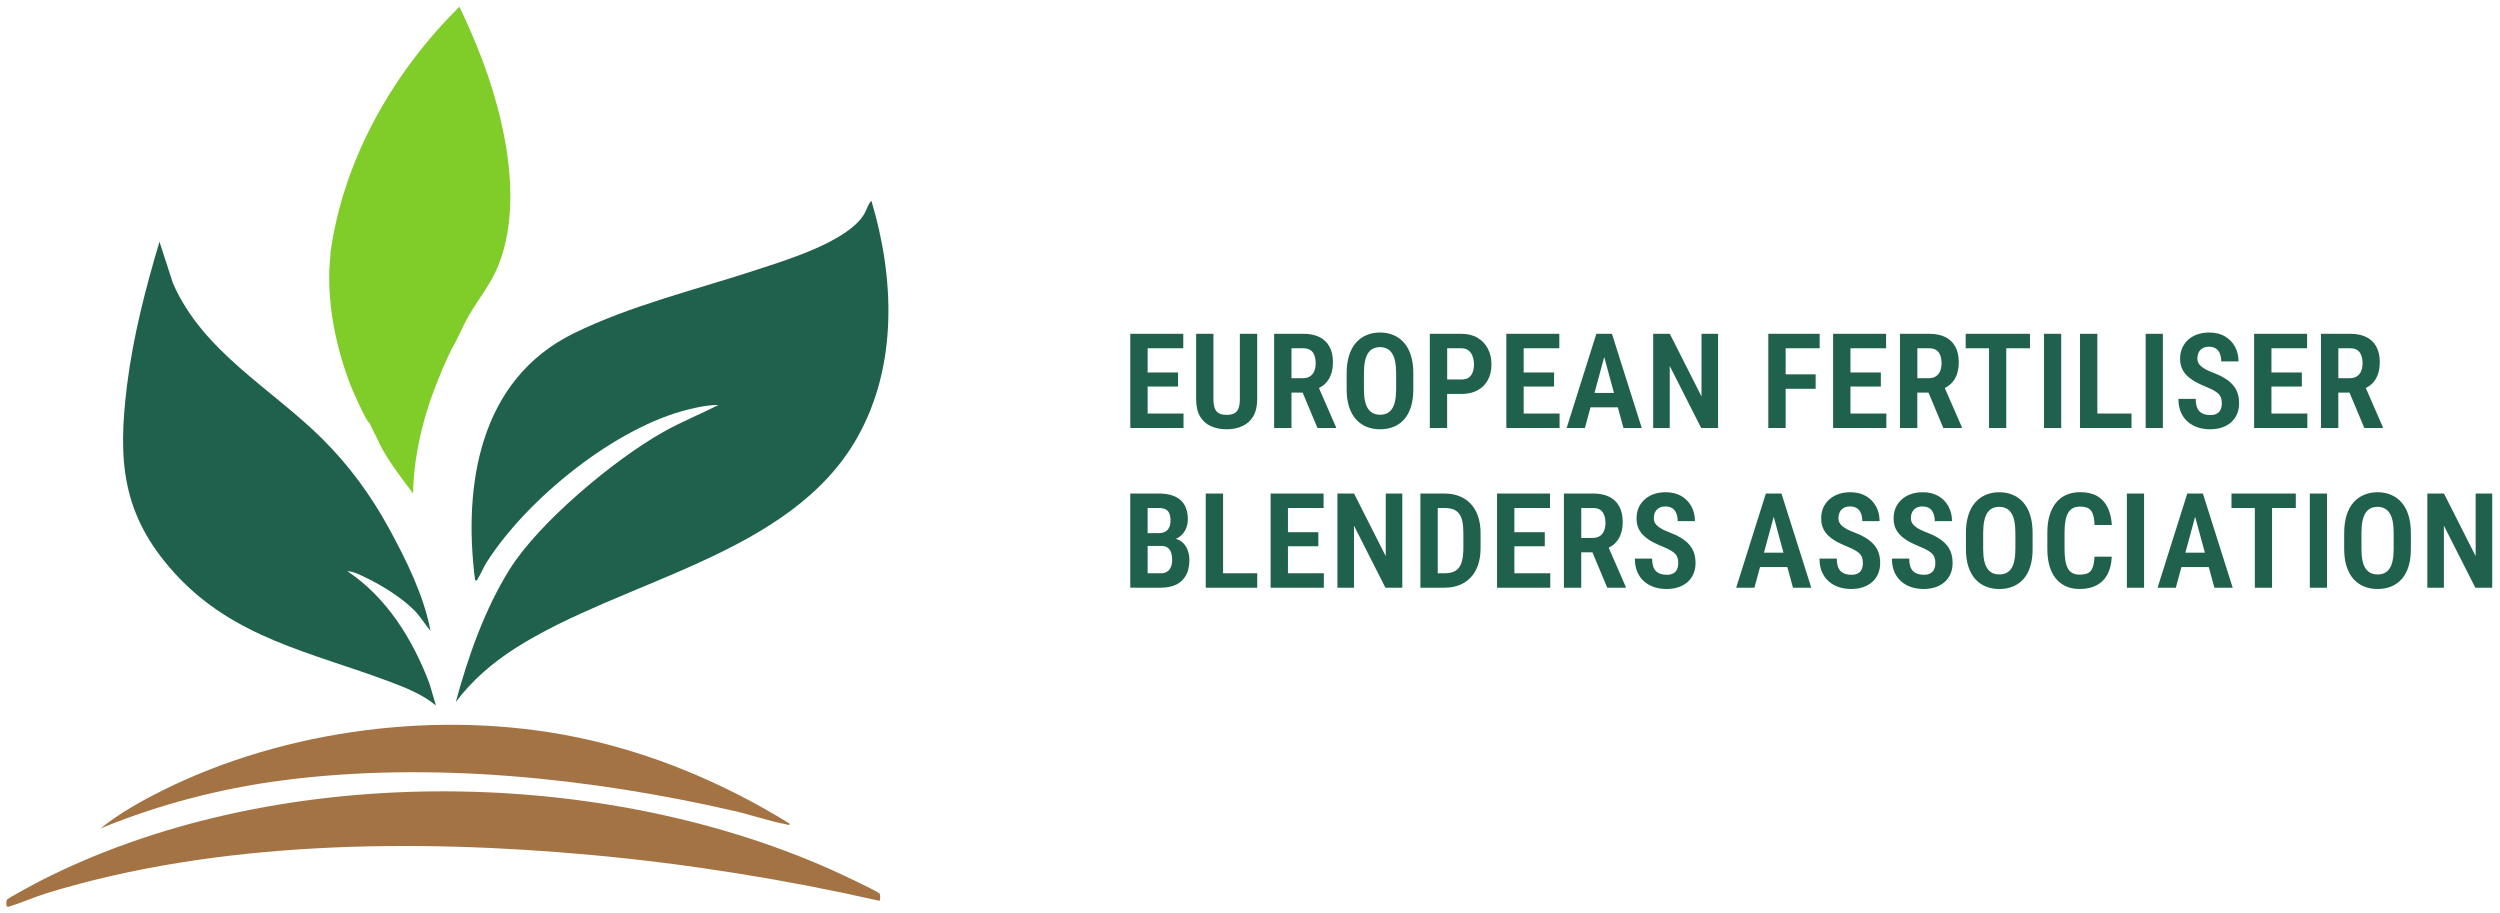
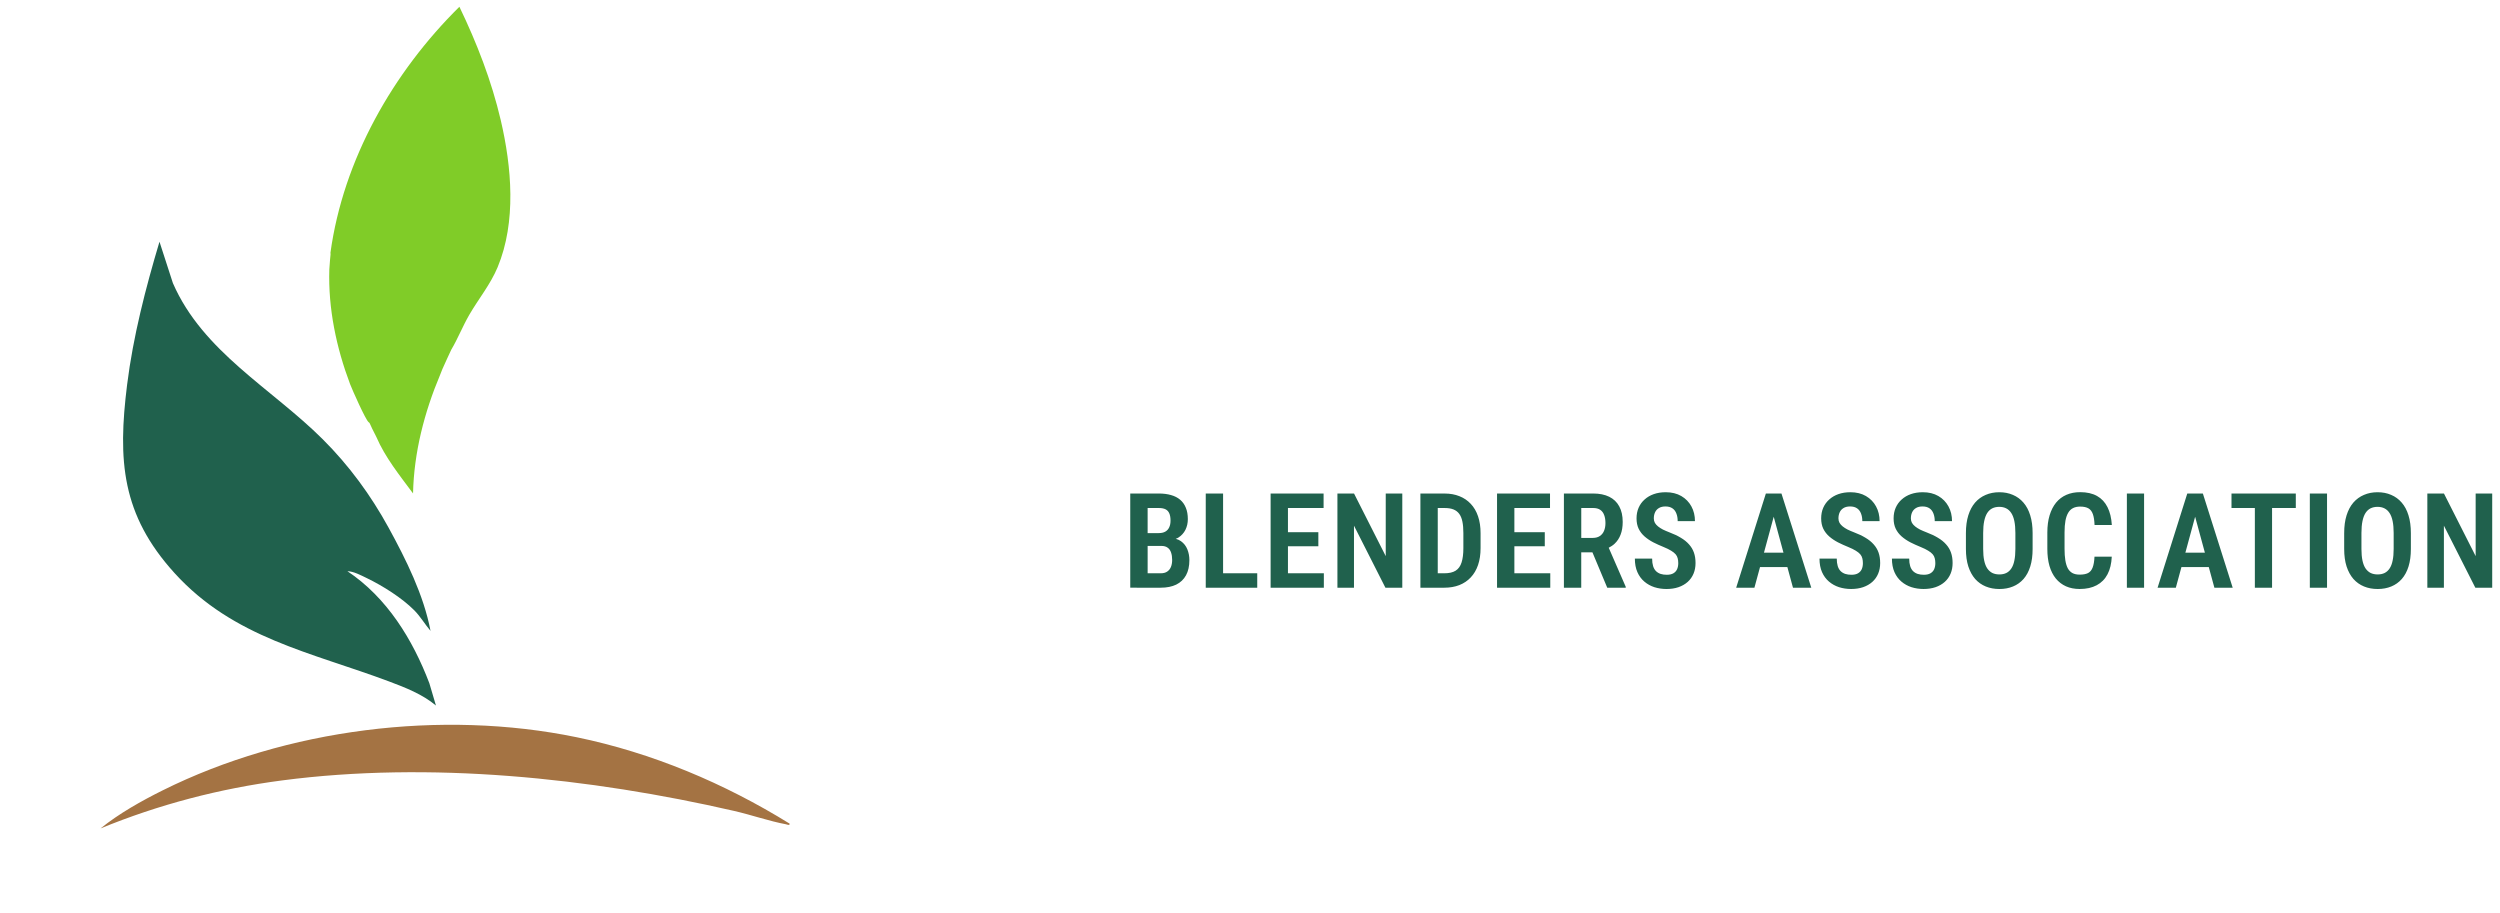
<svg xmlns="http://www.w3.org/2000/svg" width="1560" height="570" viewBox="0 0 412.75 150.81">
  <defs>
    <clipPath id="clipPath570-0-3-3-4-2-7">
      <path transform="translate(-687.62,-343.74)" d="M 0,595.276 H 841.89 V 0 H 0 Z" />
    </clipPath>
    <clipPath id="clipPath572-2-5-5-9-9-4">
      <path transform="translate(-685.75,-348.99)" d="M 0,595.276 H 841.89 V 0 H 0 Z" />
    </clipPath>
    <clipPath id="clipPath574-7-4-3-9-7-1">
-       <path transform="translate(-718.89,-329.59)" d="M 0,595.276 H 841.89 V 0 H 0 Z" />
-     </clipPath>
+       </clipPath>
    <clipPath id="clipPath576-6-0-0-6-3-5">
      <path transform="translate(-712.24,-334.76)" d="M 0,595.276 H 841.89 V 0 H 0 Z" />
    </clipPath>
    <clipPath id="clipPath578-9-8-0-0-8-8">
      <path transform="translate(-681.18,-364.39)" d="M 0,595.276 H 841.89 V 0 H 0 Z" />
    </clipPath>
  </defs>
-   <path d="m364.74 54.896c-0.712 0-1.363 0.104-1.954 0.31-0.584 0.206-1.089 0.502-1.516 0.886-0.427 0.377-0.758 0.833-0.993 1.367-0.228 0.527-0.342 1.111-0.342 1.752 0 0.655 0.117 1.228 0.352 1.719 0.242 0.491 0.573 0.918 0.993 1.282 0.42 0.363 0.897 0.684 1.431 0.961 0.534 0.271 1.1 0.527 1.698 0.769 0.505 0.206 0.918 0.409 1.239 0.609 0.32 0.192 0.566 0.388 0.737 0.588 0.171 0.199 0.285 0.42 0.342 0.662 0.064 0.235 0.096 0.506 0.096 0.812-6e-5 0.37-0.064 0.701-0.192 0.993-0.128 0.285-0.331 0.509-0.609 0.673-0.278 0.164-0.641 0.246-1.089 0.246-0.377 0-0.715-0.046-1.014-0.139-0.299-0.1-0.555-0.253-0.769-0.459-0.214-0.214-0.374-0.491-0.481-0.833-0.107-0.349-0.16-0.762-0.16-1.239h-2.852c0 0.854 0.139 1.599 0.417 2.232 0.278 0.627 0.658 1.146 1.143 1.559 0.484 0.413 1.04 0.723 1.666 0.929 0.634 0.199 1.3 0.299 1.997 0.299 0.726 0 1.385-0.1 1.976-0.299 0.598-0.206 1.107-0.499 1.528-0.876 0.42-0.377 0.74-0.829 0.961-1.356 0.221-0.527 0.331-1.111 0.331-1.752 0-0.648-0.089-1.225-0.267-1.73-0.178-0.505-0.449-0.957-0.812-1.356-0.356-0.406-0.805-0.769-1.346-1.089-0.541-0.328-1.171-0.627-1.89-0.897-0.392-0.15-0.748-0.303-1.068-0.459-0.313-0.164-0.58-0.335-0.801-0.513-0.221-0.178-0.395-0.374-0.523-0.588-0.121-0.221-0.182-0.466-0.182-0.737 0-0.377 0.068-0.712 0.203-1.004 0.135-0.299 0.345-0.534 0.63-0.705 0.285-0.178 0.648-0.267 1.089-0.267 0.47 0 0.854 0.103 1.153 0.31 0.299 0.206 0.516 0.495 0.652 0.865 0.142 0.363 0.213 0.78 0.213 1.25h2.852c0-0.904-0.195-1.716-0.587-2.435-0.392-0.719-0.947-1.288-1.666-1.708-0.719-0.42-1.581-0.63-2.585-0.63zm-136.9 5.17e-4c-0.819 0-1.566 0.146-2.243 0.438-0.676 0.285-1.26 0.709-1.751 1.271-0.484 0.562-0.858 1.264-1.121 2.104-0.263 0.84-0.395 1.819-0.395 2.937v2.617c0 1.097 0.132 2.057 0.395 2.883 0.271 0.826 0.648 1.517 1.132 2.072 0.491 0.548 1.075 0.961 1.752 1.239 0.676 0.278 1.427 0.417 2.253 0.417 0.819 0 1.567-0.139 2.243-0.417 0.676-0.278 1.256-0.69 1.74-1.239 0.484-0.555 0.855-1.246 1.111-2.072 0.256-0.826 0.384-1.787 0.384-2.883v-2.617c0-1.118-0.132-2.097-0.395-2.937-0.256-0.84-0.63-1.541-1.121-2.104-0.484-0.562-1.065-0.986-1.741-1.271-0.669-0.292-1.417-0.438-2.243-0.438zm8.221 0.213v15.55h2.862v-5.617h2.361v-5.17e-4c1.032 0 1.915-0.2 2.648-0.598 0.741-0.399 1.31-0.961 1.709-1.687 0.399-0.726 0.598-1.595 0.598-2.606 0-0.975-0.199-1.841-0.598-2.595-0.399-0.762-0.968-1.36-1.709-1.794-0.733-0.434-1.616-0.651-2.648-0.651zm27.495 0-4.902 15.55h3.012l0.926-3.406h4.514l0.926 3.406 3.023 1e-3 -4.923-15.55h-0.695v-1e-3zm-76.944 5.17e-4v15.55h2.862v-5.17e-4h5.927v-2.382h-5.927v-4.464h5.02v-2.318h-5.02v-3.994h5.885v-2.392h-6.707zm10.87 0v10.744c0 1.189 0.214 2.153 0.641 2.894 0.434 0.733 1.032 1.271 1.794 1.613 0.762 0.342 1.63 0.513 2.606 0.513 0.954-2e-5 1.812-0.171 2.574-0.513 0.762-0.342 1.364-0.879 1.805-1.613 0.441-0.74 0.662-1.705 0.662-2.894v-10.744h-2.862v10.744c0 0.705-0.085 1.25-0.256 1.634-0.171 0.384-0.417 0.648-0.737 0.79-0.32 0.142-0.716 0.213-1.185 0.213-0.47 0-0.865-0.071-1.185-0.213-0.32-0.142-0.569-0.406-0.747-0.79-0.171-0.384-0.256-0.929-0.256-1.634v-10.744zm12.877 0v15.549h2.862v-5.841h1.847l2.446 5.842h3.055v-0.149l-2.81-6.45c0.359-0.187 0.693-0.398 0.973-0.664 0.427-0.399 0.755-0.894 0.983-1.485 0.235-0.598 0.352-1.303 0.352-2.115 0-1.018-0.192-1.876-0.577-2.574-0.377-0.698-0.93-1.225-1.656-1.581-0.726-0.356-1.605-0.534-2.638-0.534zm62.582 0v15.55h2.734v-10.242l5.19 10.242h2.787v-15.55h-2.734v10.338l-5.233-10.338zm19.006 0v15.55h2.862v-6.473h4.955v-2.381h-4.955v-4.304h5.618v-2.392h-6.312zm10.699 0v15.55h2.862v-5.17e-4h5.927v-2.382h-5.927v-4.464h5.019v-2.318h-5.019v-3.994h5.884v-2.392h-6.707zm11.04 0v15.549h2.862v-5.841h1.847l2.446 5.842h3.055v-0.149l-2.811-6.449c0.359-0.187 0.693-0.398 0.974-0.664 0.427-0.399 0.755-0.894 0.982-1.485 0.235-0.598 0.352-1.303 0.352-2.115 0-1.018-0.192-1.876-0.577-2.574-0.377-0.698-0.929-1.225-1.655-1.581-0.726-0.356-1.606-0.534-2.638-0.534zm10.848 0v2.392h3.856v13.158h2.841v-13.158h3.92v-2.392h-6.76zm12.932 0v15.55h2.841v-15.55zm5.945 0v15.55h2.862v-5.17e-4h5.639v-2.382h-5.639v-13.168zm10.838 0v15.55h2.841v-15.55zm17.905 0v15.55h2.862v-5.17e-4h5.927v-2.382h-5.927v-4.464h5.019v-2.318h-5.019v-3.994h5.884v-2.392h-6.707zm11.041 0v15.549h2.862v-5.841h1.847l2.446 5.842h3.055v-0.149l-2.811-6.449c0.359-0.187 0.693-0.398 0.974-0.664 0.427-0.399 0.755-0.894 0.983-1.485 0.235-0.598 0.352-1.303 0.352-2.115 0-1.018-0.192-1.876-0.577-2.574-0.377-0.698-0.93-1.225-1.656-1.581-0.726-0.356-1.605-0.534-2.638-0.534zm-134.5 5.17e-4v15.55h2.862v-5.17e-4h5.928v-2.382h-5.928v-4.464h5.02v-2.318h-5.02v-3.994h5.885v-2.392h-6.707zm-20.853 2.199c0.427 0 0.805 0.082 1.132 0.246 0.335 0.164 0.616 0.42 0.844 0.769 0.228 0.342 0.399 0.787 0.513 1.335 0.114 0.548 0.171 1.204 0.171 1.965v2.638c0 0.748-0.057 1.388-0.171 1.922-0.107 0.534-0.274 0.968-0.502 1.303-0.221 0.335-0.498 0.584-0.833 0.748-0.328 0.157-0.705 0.235-1.132 0.235-0.434 0-0.819-0.078-1.153-0.235-0.328-0.164-0.609-0.413-0.844-0.748-0.228-0.335-0.399-0.769-0.513-1.303-0.114-0.534-0.171-1.175-0.171-1.922v-2.638c0-0.762 0.057-1.417 0.171-1.965 0.114-0.548 0.281-0.993 0.502-1.335 0.228-0.349 0.506-0.605 0.833-0.769 0.335-0.164 0.719-0.246 1.153-0.246zm-14.618 0.192h1.976c0.477 0 0.862 0.1 1.153 0.299 0.299 0.199 0.516 0.488 0.651 0.865 0.142 0.37 0.214 0.815 0.214 1.335 0 0.477-0.079 0.9-0.235 1.271-0.15 0.363-0.381 0.648-0.694 0.855-0.306 0.206-0.691 0.31-1.153 0.31h-1.912zm103.33 0h1.976c0.477 0 0.862 0.1 1.153 0.299 0.299 0.199 0.516 0.488 0.652 0.865 0.142 0.37 0.213 0.815 0.213 1.335 0 0.477-0.078 0.9-0.235 1.271-0.15 0.363-0.381 0.648-0.695 0.855-0.306 0.206-0.691 0.31-1.153 0.31h-1.911zm69.507 0h1.976c0.477 0 0.862 0.1 1.153 0.299 0.299 0.199 0.516 0.488 0.651 0.865 0.142 0.37 0.214 0.815 0.214 1.335 0 0.477-0.079 0.9-0.235 1.271-0.15 0.363-0.381 0.648-0.694 0.855-0.306 0.206-0.691 0.31-1.153 0.31h-1.912zm-147.13 5.17e-4h2.361c0.491 0 0.886 0.124 1.185 0.374 0.306 0.249 0.527 0.58 0.662 0.993 0.142 0.406 0.213 0.84 0.213 1.303 0 0.477-0.071 0.904-0.213 1.282-0.135 0.377-0.356 0.673-0.662 0.886-0.299 0.206-0.694 0.31-1.185 0.31h-2.361zm25.926 1.441 1.61 5.928h-3.22z" fill="#20614d" stop-color="#000000" />
  <path d="m343.43 81.255c-0.84 0-1.595 0.146-2.264 0.438-0.669 0.292-1.238 0.722-1.708 1.292-0.463 0.57-0.819 1.268-1.068 2.093-0.249 0.826-0.374 1.769-0.374 2.83v2.702c0 1.061 0.117 2.004 0.352 2.83 0.242 0.819 0.591 1.51 1.046 2.072 0.463 0.562 1.025 0.993 1.687 1.292 0.662 0.292 1.413 0.438 2.254 0.438 1.104 0 2.04-0.207 2.809-0.62 0.776-0.413 1.371-1.015 1.784-1.805 0.42-0.797 0.655-1.769 0.705-2.916h-2.852v5.17e-4c-0.036 0.769-0.139 1.37-0.31 1.804-0.164 0.427-0.416 0.73-0.758 0.908-0.342 0.171-0.801 0.256-1.378 0.256-0.477 0-0.876-0.085-1.196-0.256-0.32-0.178-0.577-0.441-0.769-0.79-0.185-0.356-0.32-0.801-0.406-1.335-0.085-0.534-0.128-1.16-0.128-1.879v-2.723c0-0.748 0.05-1.388 0.149-1.922 0.1-0.534 0.253-0.972 0.459-1.314 0.206-0.349 0.473-0.605 0.801-0.769 0.328-0.164 0.716-0.245 1.164-0.245 0.577-7e-6 1.032 0.096 1.367 0.288 0.335 0.192 0.58 0.513 0.737 0.961 0.157 0.441 0.249 1.04 0.278 1.794h2.852c-0.071-1.161-0.309-2.143-0.715-2.948-0.406-0.812-0.983-1.428-1.73-1.848-0.748-0.42-1.677-0.63-2.787-0.63zm-68.432 0.011c-0.712 0-1.363 0.103-1.954 0.31-0.584 0.206-1.089 0.502-1.517 0.887-0.427 0.377-0.758 0.833-0.993 1.367-0.228 0.527-0.342 1.111-0.342 1.751 0 0.655 0.117 1.228 0.352 1.72 0.242 0.491 0.573 0.918 0.993 1.282 0.42 0.363 0.897 0.684 1.431 0.961 0.534 0.271 1.101 0.527 1.699 0.769 0.505 0.206 0.918 0.409 1.239 0.609 0.32 0.192 0.566 0.388 0.737 0.587 0.171 0.199 0.285 0.42 0.342 0.662 0.064 0.235 0.096 0.505 0.096 0.811 0 0.37-0.064 0.701-0.192 0.993-0.128 0.285-0.331 0.509-0.609 0.673-0.278 0.164-0.641 0.246-1.089 0.246-0.377 0-0.715-0.046-1.014-0.139-0.299-0.1-0.555-0.253-0.769-0.459-0.214-0.214-0.374-0.491-0.481-0.833-0.107-0.349-0.16-0.762-0.16-1.239h-2.852c0 0.854 0.139 1.598 0.417 2.232 0.278 0.627 0.658 1.147 1.143 1.56 0.484 0.413 1.04 0.723 1.666 0.929 0.634 0.199 1.3 0.299 1.997 0.299 0.726 0 1.385-0.099 1.976-0.299 0.598-0.206 1.107-0.499 1.527-0.876 0.42-0.377 0.74-0.83 0.961-1.357 0.221-0.527 0.331-1.111 0.331-1.751 0-0.648-0.089-1.225-0.267-1.73-0.178-0.505-0.448-0.957-0.811-1.356-0.356-0.406-0.805-0.769-1.346-1.089-0.541-0.328-1.171-0.627-1.89-0.897-0.392-0.15-0.748-0.303-1.068-0.459-0.313-0.164-0.58-0.335-0.801-0.513-0.221-0.178-0.395-0.374-0.523-0.588-0.121-0.221-0.181-0.466-0.181-0.737 0-0.377 0.068-0.712 0.203-1.004 0.135-0.299 0.345-0.534 0.63-0.705 0.285-0.178 0.648-0.267 1.089-0.267 0.47 0 0.854 0.103 1.153 0.31s0.516 0.495 0.652 0.865c0.142 0.363 0.213 0.78 0.213 1.25h2.852c0-0.904-0.196-1.716-0.588-2.435-0.392-0.719-0.947-1.289-1.666-1.709-0.719-0.42-1.581-0.63-2.584-0.63zm30.483 0c-0.712 0-1.363 0.103-1.954 0.31-0.584 0.206-1.089 0.502-1.517 0.886-0.427 0.377-0.758 0.833-0.993 1.367-0.228 0.527-0.342 1.111-0.342 1.751 0 0.655 0.117 1.228 0.352 1.719 0.242 0.491 0.573 0.918 0.993 1.282 0.42 0.363 0.897 0.684 1.431 0.961 0.534 0.271 1.101 0.527 1.699 0.769 0.505 0.206 0.918 0.409 1.239 0.609 0.32 0.192 0.566 0.388 0.737 0.588 0.171 0.199 0.285 0.42 0.342 0.662 0.064 0.235 0.096 0.506 0.096 0.812 0 0.37-0.064 0.701-0.192 0.993-0.128 0.285-0.331 0.509-0.609 0.673s-0.641 0.245-1.089 0.245c-0.377 0-0.715-0.046-1.014-0.139-0.299-0.1-0.555-0.252-0.769-0.459-0.214-0.214-0.374-0.491-0.481-0.833-0.107-0.349-0.16-0.762-0.16-1.239h-2.852c0 0.854 0.139 1.598 0.417 2.232 0.278 0.627 0.658 1.146 1.143 1.559 0.484 0.413 1.04 0.723 1.666 0.929 0.634 0.199 1.3 0.299 1.997 0.299 0.726 0 1.385-0.1 1.976-0.299 0.598-0.206 1.107-0.499 1.527-0.876 0.42-0.377 0.74-0.829 0.961-1.356 0.221-0.527 0.331-1.111 0.331-1.751 0-0.648-0.089-1.225-0.267-1.73-0.178-0.505-0.448-0.958-0.811-1.357-0.356-0.406-0.805-0.769-1.346-1.089-0.541-0.328-1.171-0.627-1.89-0.897-0.392-0.15-0.748-0.303-1.068-0.459-0.313-0.164-0.58-0.335-0.801-0.513-0.221-0.178-0.395-0.373-0.523-0.587-0.121-0.221-0.181-0.466-0.181-0.737 0-0.377 0.068-0.712 0.203-1.004 0.135-0.299 0.345-0.534 0.63-0.705 0.285-0.178 0.648-0.267 1.089-0.267 0.47 0 0.854 0.104 1.153 0.31 0.299 0.206 0.516 0.495 0.652 0.865 0.142 0.363 0.213 0.78 0.213 1.25h2.852c0-0.904-0.196-1.716-0.588-2.435-0.392-0.719-0.947-1.289-1.666-1.709-0.719-0.42-1.581-0.63-2.584-0.63zm11.959 0c-0.712 0-1.363 0.103-1.954 0.31-0.584 0.206-1.089 0.502-1.516 0.886-0.427 0.377-0.758 0.833-0.993 1.367-0.228 0.527-0.342 1.111-0.342 1.751 0 0.655 0.117 1.228 0.352 1.719 0.242 0.491 0.573 0.918 0.993 1.282 0.42 0.363 0.897 0.684 1.431 0.961 0.534 0.271 1.1 0.527 1.698 0.769 0.505 0.206 0.918 0.409 1.239 0.609 0.32 0.192 0.566 0.388 0.737 0.588 0.171 0.199 0.285 0.42 0.342 0.662 0.064 0.235 0.096 0.506 0.096 0.812 0 0.37-0.064 0.701-0.192 0.993-0.128 0.285-0.331 0.509-0.609 0.673s-0.641 0.245-1.089 0.245c-0.377 0-0.715-0.046-1.014-0.139-0.299-0.1-0.555-0.252-0.769-0.459-0.214-0.214-0.374-0.491-0.481-0.833-0.107-0.349-0.16-0.762-0.16-1.239h-2.852c0 0.854 0.139 1.598 0.417 2.232 0.278 0.627 0.658 1.146 1.143 1.559 0.484 0.413 1.04 0.723 1.666 0.929 0.634 0.199 1.3 0.299 1.997 0.299 0.726 0 1.385-0.1 1.976-0.299 0.598-0.206 1.107-0.499 1.527-0.876 0.42-0.377 0.74-0.829 0.961-1.356 0.221-0.527 0.331-1.111 0.331-1.751 0-0.648-0.089-1.225-0.267-1.73-0.178-0.505-0.448-0.958-0.811-1.357-0.356-0.406-0.805-0.769-1.346-1.089-0.541-0.328-1.171-0.627-1.89-0.897-0.392-0.15-0.748-0.303-1.068-0.459-0.313-0.164-0.58-0.335-0.801-0.513-0.221-0.178-0.395-0.373-0.523-0.587-0.121-0.221-0.182-0.466-0.182-0.737 0-0.377 0.068-0.712 0.203-1.004 0.135-0.299 0.345-0.534 0.63-0.705 0.285-0.178 0.648-0.267 1.089-0.267 0.47 0 0.854 0.104 1.153 0.31 0.299 0.206 0.516 0.495 0.652 0.865 0.142 0.363 0.213 0.78 0.213 1.25h2.852c0-0.904-0.196-1.716-0.588-2.435-0.392-0.719-0.947-1.289-1.666-1.709-0.719-0.42-1.581-0.63-2.584-0.63zm12.643 0c-0.819 0-1.566 0.146-2.243 0.438-0.676 0.285-1.26 0.708-1.751 1.271-0.484 0.562-0.858 1.264-1.121 2.104-0.263 0.84-0.395 1.819-0.395 2.937v2.616c0 1.097 0.132 2.058 0.395 2.884 0.271 0.826 0.648 1.516 1.132 2.072 0.491 0.548 1.075 0.962 1.751 1.239 0.676 0.278 1.428 0.417 2.254 0.417 0.819 0 1.566-0.139 2.243-0.417 0.676-0.278 1.257-0.691 1.741-1.239 0.484-0.555 0.854-1.246 1.111-2.072 0.256-0.826 0.384-1.787 0.384-2.884v-2.616c0-1.118-0.131-2.097-0.395-2.937-0.256-0.84-0.63-1.542-1.121-2.104-0.484-0.562-1.065-0.986-1.741-1.271-0.669-0.292-1.417-0.438-2.243-0.438zm62.452 0c-0.819 0-1.566 0.146-2.243 0.438-0.676 0.285-1.261 0.708-1.752 1.271-0.484 0.562-0.858 1.264-1.121 2.104s-0.395 1.819-0.395 2.937v2.616c0 1.097 0.131 2.058 0.395 2.884 0.271 0.826 0.648 1.516 1.132 2.072 0.491 0.548 1.075 0.962 1.751 1.239 0.676 0.278 1.428 0.417 2.254 0.417 0.819 0 1.566-0.139 2.243-0.417 0.676-0.278 1.257-0.691 1.741-1.239 0.484-0.555 0.854-1.246 1.111-2.072 0.256-0.826 0.384-1.787 0.384-2.884v-2.616c0-1.118-0.132-2.097-0.395-2.937-0.256-0.84-0.63-1.542-1.121-2.104-0.484-0.562-1.064-0.986-1.74-1.271-0.669-0.292-1.417-0.438-2.243-0.438zm-205.93 0.212v15.55h1.079l-5.2e-4 5.17e-4h3.941c1.011 0 1.869-0.171 2.574-0.513 0.705-0.349 1.243-0.861 1.613-1.538 0.37-0.676 0.556-1.513 0.556-2.509 0-0.627-0.111-1.214-0.331-1.763-0.221-0.555-0.573-1.007-1.057-1.356-0.248-0.179-0.537-0.307-0.864-0.393 0.129-0.06 0.278-0.1 0.394-0.174 0.541-0.342 0.943-0.78 1.207-1.314 0.263-0.534 0.395-1.121 0.395-1.762 0-0.726-0.11-1.353-0.331-1.879-0.214-0.534-0.527-0.976-0.94-1.325-0.413-0.349-0.915-0.605-1.506-0.769-0.591-0.171-1.264-0.256-2.018-0.256zm104.94 5.17e-4 -4.902 15.55h3.012l0.926-3.406h4.514l0.926 3.406 3.022 1e-3 -4.923-15.55h-0.695v-1e-3zm69.575 0-4.902 15.55h3.012l0.926-3.406h4.514l0.926 3.406 3.023 1e-3 -4.924-15.55h-0.694v-1e-3zm-162.05 5.17e-4v15.55h2.862v-5.17e-4h5.639v-2.381h-5.639v-13.168zm10.709 0v15.55h2.862v-5.17e-4h5.927v-2.381h-5.927v-4.464h5.019v-2.317h-5.019v-3.995h5.884v-2.392h-6.707zm11.03 0v15.55h2.734v-10.242l5.19 10.242h2.787v-15.55h-2.734v10.338l-5.233-10.338zm13.7 0v15.55h3.941c0.918 0 1.745-0.143 2.478-0.427 0.74-0.292 1.371-0.715 1.89-1.271 0.527-0.555 0.929-1.239 1.207-2.05 0.278-0.812 0.417-1.741 0.417-2.787v-2.467c0-1.047-0.139-1.976-0.417-2.787-0.278-0.819-0.68-1.506-1.207-2.061-0.52-0.555-1.143-0.975-1.869-1.26-0.726-0.292-1.538-0.438-2.435-0.438h-2.841zm12.653 0v15.55h2.862v-5.17e-4h5.927v-2.381h-5.927v-4.464h5.02v-2.317h-5.02v-3.995h5.885v-2.392h-6.707zm11.04 0v15.549h2.862v-5.841h1.847l2.446 5.842h3.054v-0.149l-2.81-6.45c0.359-0.187 0.694-0.398 0.974-0.664 0.427-0.399 0.755-0.894 0.982-1.485 0.235-0.598 0.352-1.303 0.352-2.115 0-1.018-0.192-1.876-0.577-2.574-0.377-0.698-0.929-1.225-1.655-1.581s-1.606-0.534-2.638-0.534zm110.22 0v2.392h3.856v13.158h2.841v-13.158h3.92v-2.392h-6.76zm12.932 0v15.55h2.841v-15.55zm19.401 0v15.55h2.734v-10.242l5.19 10.242h2.787v-15.55h-2.734v10.338l-5.233-10.338zm-49.607 5.16e-4v15.55h2.841v-15.55zm-21.066 2.199c0.427 0 0.805 0.082 1.132 0.245 0.335 0.164 0.616 0.42 0.843 0.769 0.228 0.342 0.399 0.787 0.513 1.335 0.114 0.548 0.171 1.203 0.171 1.965v2.638c0 0.748-0.057 1.388-0.171 1.922-0.107 0.534-0.274 0.968-0.502 1.303-0.221 0.335-0.498 0.584-0.833 0.748-0.328 0.157-0.705 0.235-1.132 0.235-0.434 0-0.819-0.078-1.153-0.235-0.328-0.164-0.609-0.413-0.844-0.748-0.228-0.335-0.399-0.769-0.513-1.303-0.114-0.534-0.171-1.175-0.171-1.922v-2.638c0-0.762 0.057-1.417 0.171-1.965 0.114-0.548 0.282-0.994 0.502-1.335 0.228-0.349 0.506-0.605 0.833-0.769 0.335-0.164 0.719-0.245 1.153-0.245zm62.452 0c0.427 0 0.804 0.082 1.132 0.245 0.335 0.164 0.616 0.42 0.844 0.769 0.228 0.342 0.399 0.787 0.513 1.335 0.114 0.548 0.171 1.203 0.171 1.965v2.638c0 0.748-0.057 1.388-0.171 1.922-0.107 0.534-0.274 0.968-0.502 1.303-0.221 0.335-0.498 0.584-0.833 0.748-0.327 0.157-0.705 0.235-1.132 0.235-0.434 0-0.819-0.078-1.153-0.235-0.328-0.164-0.609-0.413-0.844-0.748-0.228-0.335-0.399-0.769-0.513-1.303-0.114-0.534-0.171-1.175-0.171-1.922v-2.638c0-0.762 0.057-1.417 0.171-1.965 0.114-0.548 0.282-0.994 0.502-1.335 0.228-0.349 0.506-0.605 0.833-0.769 0.335-0.164 0.719-0.245 1.153-0.245zm-203.06 0.192h1.847c0.456 0 0.826 0.071 1.111 0.213 0.285 0.142 0.491 0.367 0.619 0.673 0.135 0.299 0.203 0.698 0.203 1.196 0 0.441-0.075 0.815-0.224 1.121-0.142 0.306-0.36 0.541-0.652 0.705-0.285 0.157-0.64 0.235-1.068 0.235h-1.837zm71.593 0h1.976c0.477 0 0.862 0.1 1.153 0.299 0.299 0.199 0.516 0.488 0.652 0.865 0.142 0.37 0.213 0.815 0.213 1.335 0 0.477-0.079 0.9-0.235 1.271-0.15 0.363-0.381 0.648-0.694 0.855-0.306 0.206-0.691 0.31-1.153 0.31h-1.911zm-23.693 5.16e-4h1.143c0.577 0 1.061 0.078 1.453 0.235 0.392 0.157 0.708 0.399 0.95 0.727 0.242 0.328 0.417 0.755 0.523 1.282 0.107 0.52 0.16 1.15 0.16 1.89v2.488c0 0.968-0.1 1.759-0.299 2.371-0.192 0.612-0.52 1.065-0.982 1.357-0.456 0.285-1.079 0.427-1.869 0.427h-1.079zm55.468 1.44 1.61 5.929h-3.22zm69.575 1e-3 1.61 5.928h-3.22zm-172.94 4.817h2.264c0.434 0 0.78 0.096 1.036 0.288 0.263 0.185 0.452 0.452 0.566 0.801 0.121 0.349 0.182 0.758 0.182 1.228 0 0.434-0.068 0.819-0.203 1.153-0.135 0.328-0.342 0.584-0.62 0.769-0.271 0.185-0.626 0.278-1.068 0.278h-2.158z" fill="#20614d" stop-color="#000000" />
  <g transform="translate(-31.984 .571)">
-     <path transform="matrix(2.237,0,0,-2.237,107.24,115.32)" d="m0 0c0.899 3.33 2.129 6.835 3.963 9.773 2.191 3.507 7.735 8.117 11.358 10.158 1.314 0.741 2.72 1.3 4.06 1.986-0.725 9e-3 -1.468-0.148-2.171-0.318-5.429-1.31-11.967-6.623-14.936-11.293-0.245-0.386-0.425-0.857-0.653-1.211-0.056-0.088 9e-3 -0.16-0.199-0.115-0.901 7.035 0.325 14.799 7.258 18.214 4.229 2.083 9.119 3.251 13.593 4.723 2.192 0.721 6.613 2.06 7.851 4.063 0.199 0.322 0.281 0.747 0.548 1.007 1.709-5.698 1.955-12.176-1.05-17.486-4.937-8.725-17.35-10.481-25.259-15.552-1.687-1.082-3.154-2.345-4.363-3.949" clip-path="url(#clipPath570-0-3-3-4-2-7)" fill="#20614d" />
    <path transform="matrix(2.237,0,0,-2.237,103.06,103.58)" d="m0 0c-0.413 0.484-0.746 1.061-1.196 1.514-0.912 0.918-2.332 1.81-3.496 2.373-0.425 0.204-0.982 0.509-1.441 0.514 2.916-1.942 4.819-5.039 6.047-8.267l0.487-1.646c-0.99 0.831-2.265 1.329-3.466 1.779-5.749 2.155-11.475 3.203-15.829 7.999-3.903 4.302-4.199 8.297-3.498 13.904 0.445 3.559 1.365 7.122 2.389 10.547l0.99-3.054c2.207-5.073 7.298-7.775 11.059-11.524 1.937-1.931 3.544-4.124 4.858-6.522 1.289-2.351 2.595-4.98 3.096-7.617" clip-path="url(#clipPath572-2-5-5-9-9-4)" fill="#20614d" />
    <path transform="matrix(2.237,0,0,-2.237,177.23,146.99)" d="m0 0c0.047-0.082 0.047-0.519-0.027-0.517-6.985 1.577-14.106 2.723-21.249 3.38-13.07 1.2-27.603 1.054-40.21-2.821-0.949-0.292-1.884-0.721-2.825-0.999-0.214-0.064-0.156 0.436-0.112 0.513 0.071 0.122 2.156 1.238 2.469 1.397 17.11 8.731 40.868 8.592 58.299 0.859 0.447-0.199 3.553-1.635 3.655-1.812" clip-path="url(#clipPath574-7-4-3-9-7-1)" fill="#a47343" />
    <path transform="matrix(2.237,0,0,-2.237,162.35,135.41)" d="m0 0c0.021-0.166-0.179-0.066-0.27-0.048-1.234 0.232-2.568 0.696-3.818 0.984-10.663 2.45-22.49 3.679-33.374 2.253-4.605-0.603-9.109-1.782-13.394-3.543 1.366 1.104 3.021 2.032 4.604 2.819 9.116 4.532 20.551 5.969 30.534 3.912 5.572-1.149 10.902-3.397 15.718-6.377" clip-path="url(#clipPath576-6-0-0-6-3-5)" fill="#a47343" />
    <path transform="matrix(2.237,0,0,-2.237,92.838,69.12)" d="m0 0c0.139-0.101 0 0 0.569-1.086 0.655-1.528 1.731-2.851 2.712-4.178 0.063 3.015 0.835 5.994 1.999 8.758l0.164 0.414c0.111 0.241 0.608 1.354 0.656 1.433 0.472 0.788 0.85 1.75 1.332 2.58 0.684 1.177 1.565 2.247 2.091 3.511 1.391 3.345 1.039 7.396 0.232 10.849-0.679 2.904-1.762 5.697-3.053 8.374-4.897-4.84-8.569-11.262-9.519-18.169 0.03-0.132 0 0-0.081-1.213-0.091-2.892 0.518-5.778 1.533-8.469 0.15-0.397 1.148-2.646 1.365-2.804" clip-path="url(#clipPath578-9-8-0-0-8-8)" fill="#80cc28" />
  </g>
</svg>